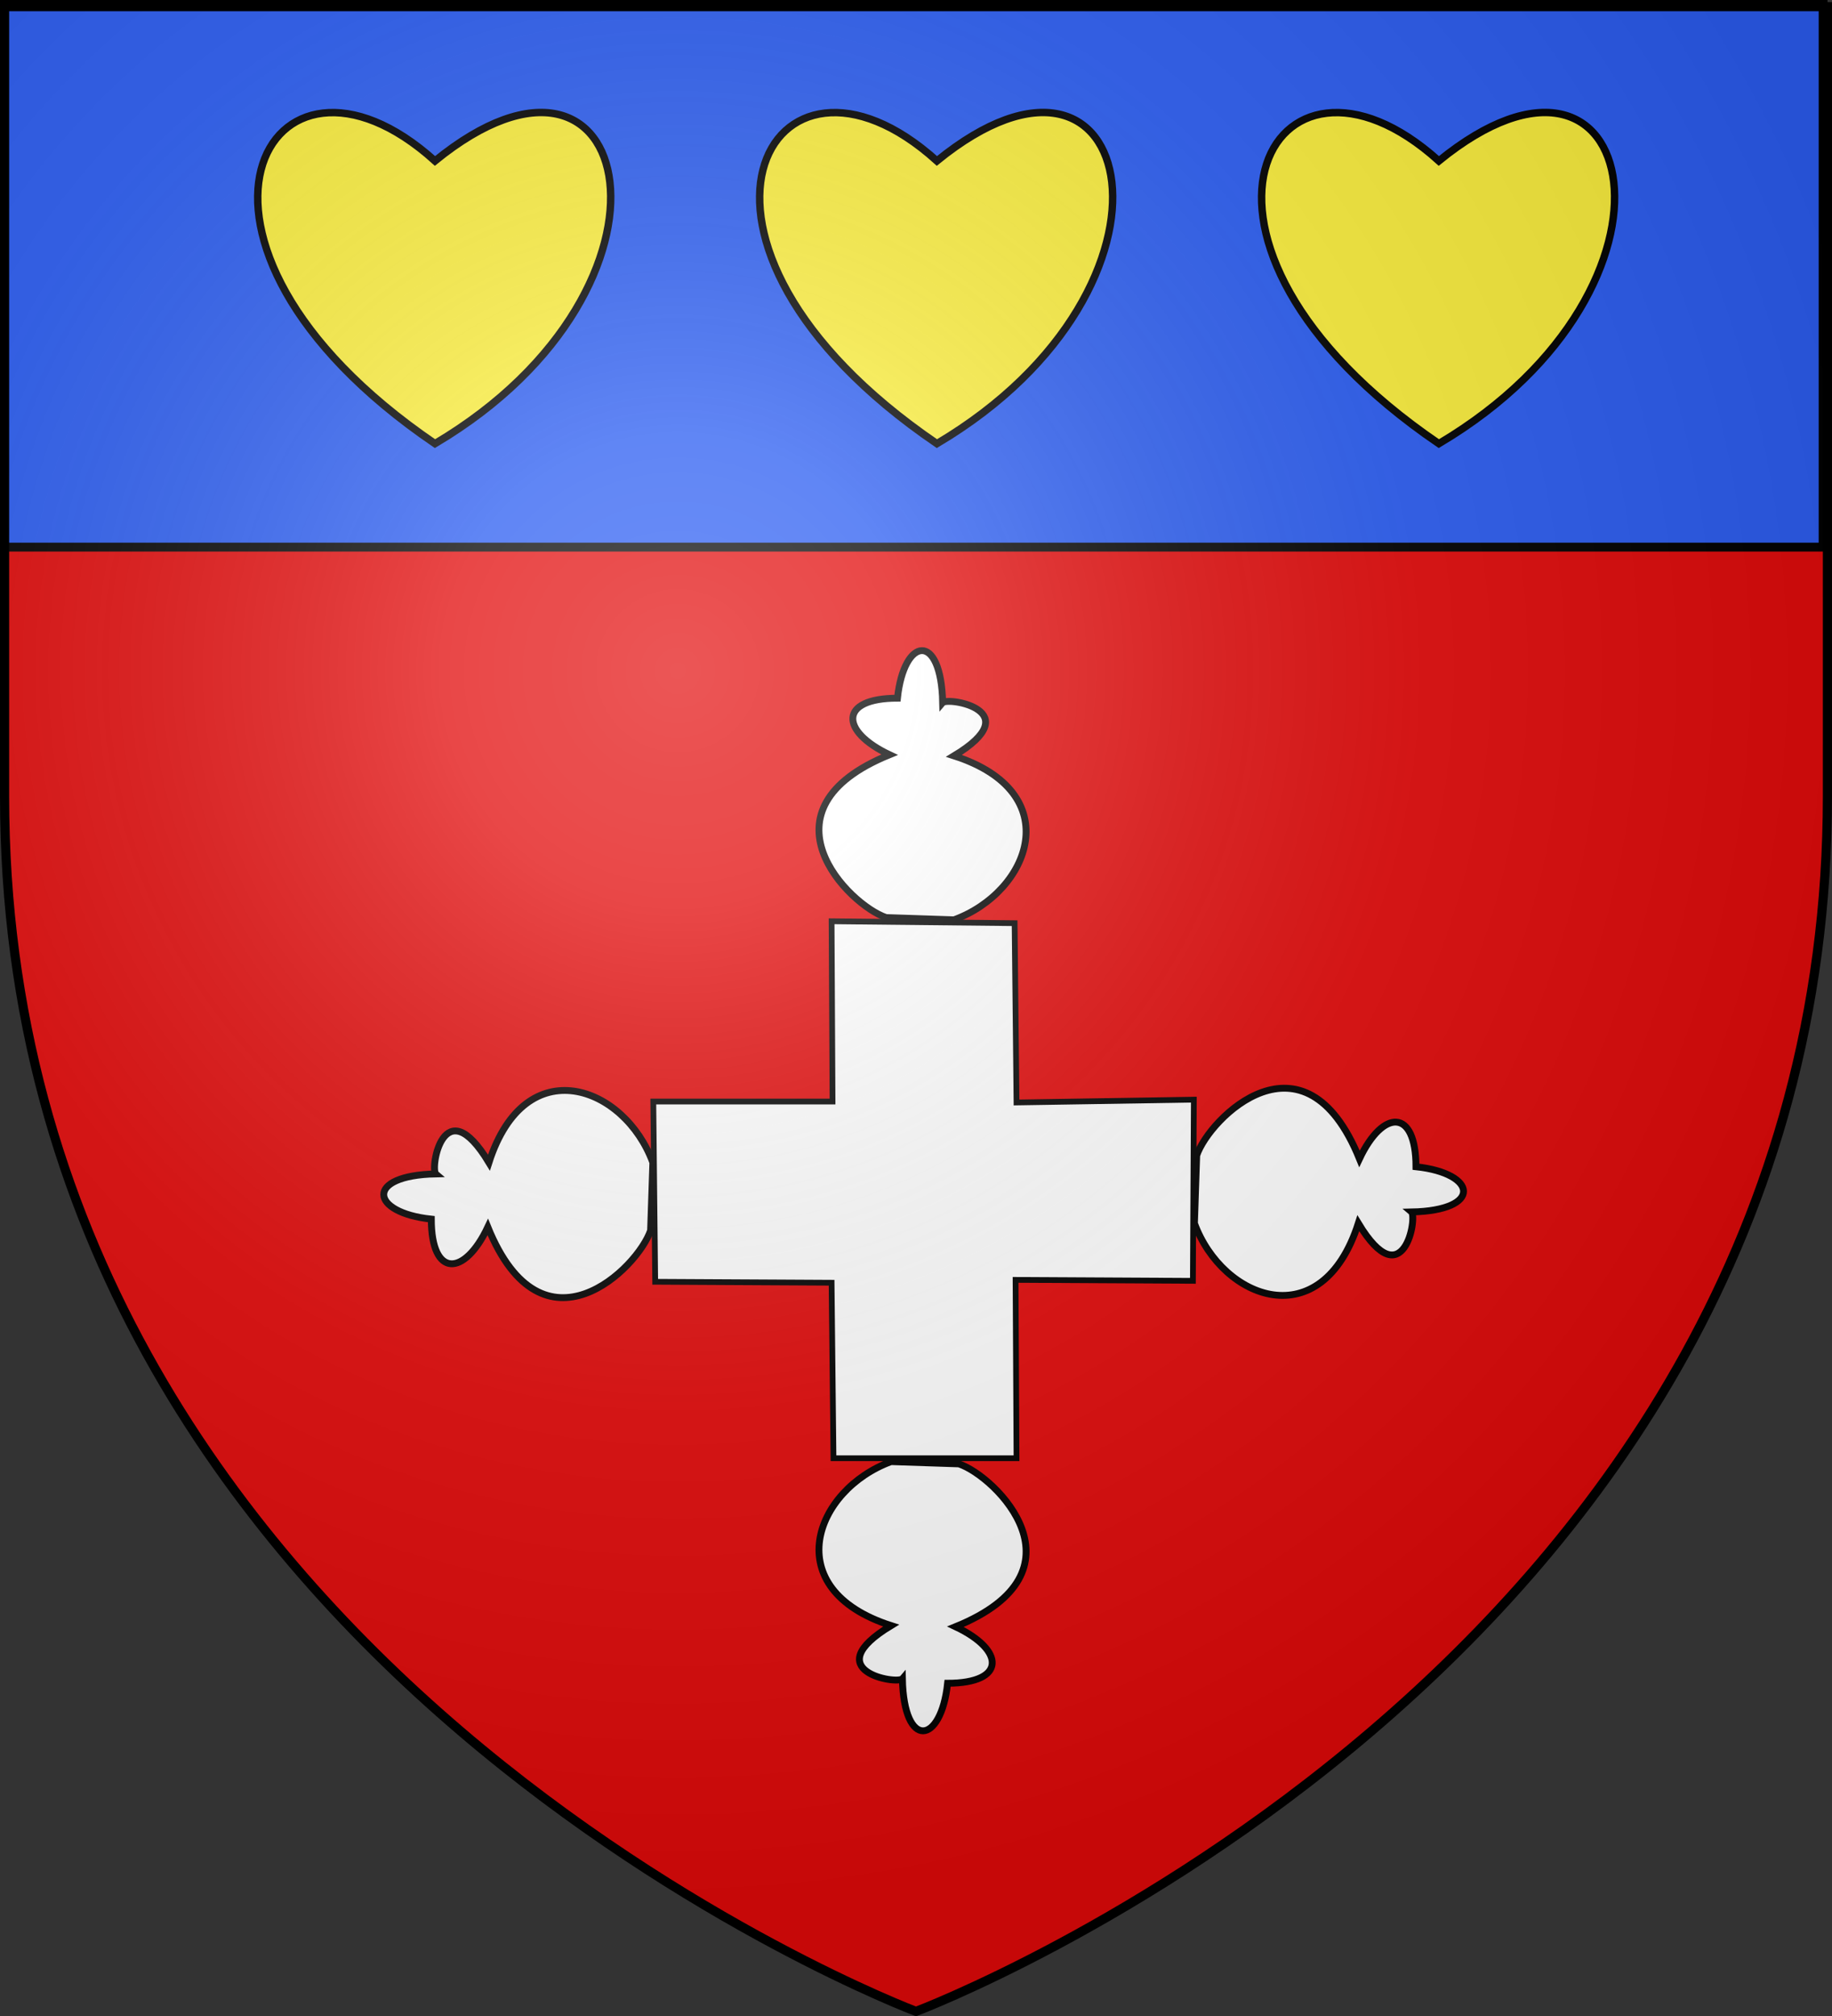
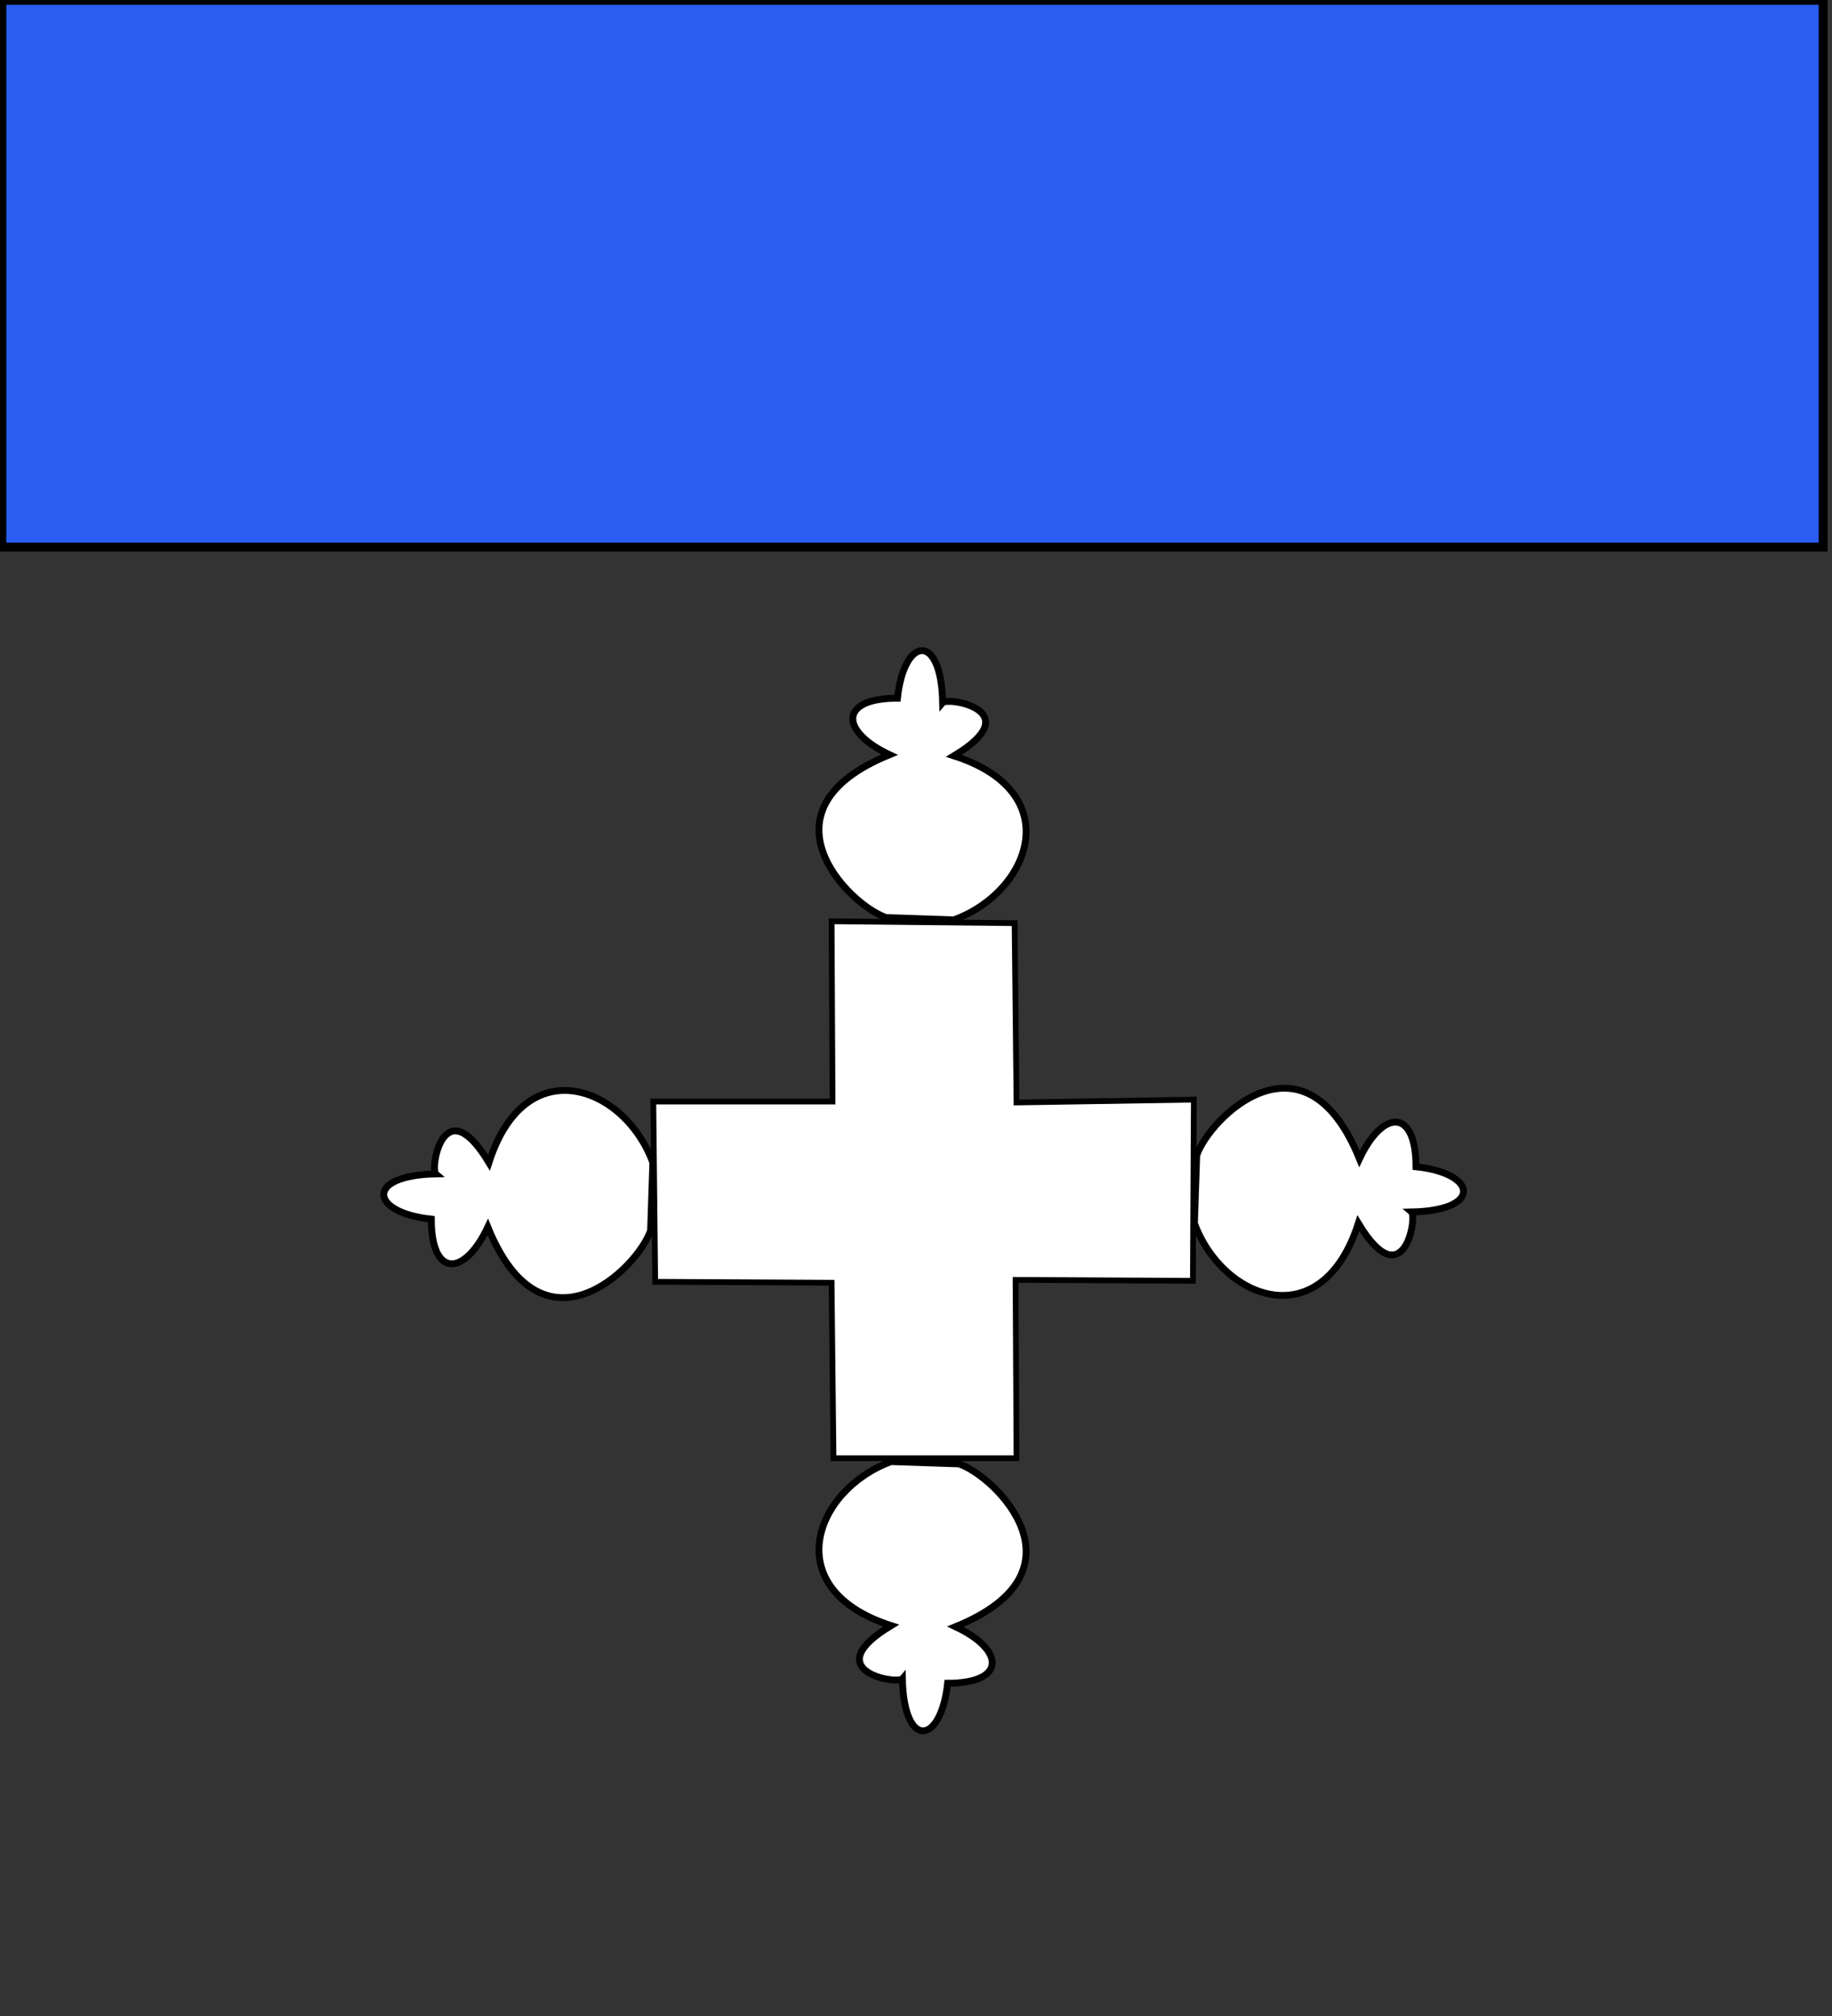
<svg xmlns="http://www.w3.org/2000/svg" xmlns:xlink="http://www.w3.org/1999/xlink" version="1.0" width="600" height="660">
  <rect width="100%" height="100%" fill="#333333" stroke="none" />
  <defs>
    <linearGradient id="b">
      <stop style="stop-color:#fff;stop-opacity:.314" offset="0" />
      <stop style="stop-color:#fff;stop-opacity:.251" offset=".19" />
      <stop style="stop-color:#6b6b6b;stop-opacity:.125" offset=".6" />
      <stop style="stop-color:#000;stop-opacity:.125" offset="1" />
    </linearGradient>
    <linearGradient id="a">
      <stop style="stop-color:#fd0000;stop-opacity:1" offset="0" />
      <stop style="stop-color:#e77275;stop-opacity:.659" offset=".5" />
      <stop style="stop-color:#000;stop-opacity:.323" offset="1" />
    </linearGradient>
    <linearGradient id="c">
      <stop style="stop-color:#fd0000;stop-opacity:1" offset="0" />
      <stop style="stop-color:#e77275;stop-opacity:.659" offset=".5" />
      <stop style="stop-color:#000;stop-opacity:.323" offset="1" />
    </linearGradient>
    <radialGradient cx="221.445" cy="226.331" r="300" fx="221.445" fy="226.331" id="d" xlink:href="#b" gradientUnits="userSpaceOnUse" gradientTransform="matrix(1.353 0 0 1.349 -77.63 -85.747)" />
  </defs>
  <g style="display:inline">
-     <path d="M300 658.5s298.5-112.32 298.5-397.772V2.176H1.5v258.552C1.5 546.18 300 658.5 300 658.5z" style="fill:#e20909;fill-opacity:1;fill-rule:evenodd" />
-   </g>
+     </g>
  <g style="fill:#2b5df2;display:inline">
    <path style="fill:#2b5df2;fill-opacity:1;fill-rule:nonzero;stroke:#000;stroke-width:2.902;stroke-miterlimit:4;stroke-opacity:1;stroke-dasharray:none" d="M1.532 2.114h596.466v179.009H1.532z" transform="translate(-.917 -2.008)" />
  </g>
  <g style="display:inline">
    <path d="m413.3 473.824.426 81.17h-80.744l.855 81.172 79.462.427.855 79.035h82.452l-.427-80.316 79.89.427.427-81.599-79.89 1.282-.854-80.744z" style="fill:#fff;stroke:#000;stroke-width:2.59px;stroke-linecap:butt;stroke-linejoin:miter;stroke-opacity:1" transform="matrix(.727 0 0 .727 -28.113 -42.862)" />
    <path d="M332.774 582.495c-12.642-34.5-57.345-51.322-73.835 0-20.406-33.773-26.634 2.758-23.932 5.092-32.121.661-29.766 17.431-2.037 20.369.018 26.46 14.922 25.918 25.46 3.564 24.848 61.12 67.704 18.3 73.326 1.528zM468.432 473.168c34.5-12.643 51.322-57.346 0-73.835 33.773-20.406-2.758-26.635-5.092-23.933-.66-32.12-17.431-29.765-20.369-2.037-26.46.019-25.918 14.923-3.564 25.46-61.119 24.848-18.3 67.705-1.528 73.327zM576.759 609.826c12.642 34.5 57.345 51.322 73.835 0 20.406 33.773 26.634-2.758 23.932-5.092 32.121-.66 29.765-17.43 2.037-20.368-.018-26.46-14.923-25.919-25.46-3.565-24.848-61.119-67.704-18.3-73.326-1.527zM440.1 717.152c-34.5 12.643-51.322 57.346 0 73.835-33.773 20.406 2.758 26.635 5.093 23.933.66 32.12 17.43 29.765 20.368 2.037 26.46-.019 25.918-14.923 3.564-25.46 61.12-24.848 18.3-67.705 1.528-73.326z" style="fill:#fff;stroke:#000;stroke-width:3.087px;stroke-linecap:butt;stroke-linejoin:miter;stroke-opacity:1" transform="matrix(.727 0 0 .727 -28.113 -42.862)" />
  </g>
-   <path d="M142.458 145.242c87.131-51.613 65.613-145.956 0-92.557-54.531-49.248-97.367 26.182 0 92.557zM306.847 145.242c87.132-51.613 65.614-145.956 0-92.557-54.53-49.248-97.367 26.182 0 92.557zM471.237 145.242c87.131-51.613 65.613-145.956 0-92.557-54.531-49.248-97.367 26.182 0 92.557z" style="fill:#fcef3c;stroke:#000;stroke-width:2.435;stroke-linecap:butt;stroke-linejoin:miter;stroke-miterlimit:4;stroke-opacity:1;stroke-dasharray:none;display:inline" />
-   <path d="M300 658.5s298.5-112.32 298.5-397.772V2.176H1.5v258.552C1.5 546.18 300 658.5 300 658.5z" style="fill:url(#d);fill-opacity:1;fill-rule:evenodd;stroke:none" />
-   <path d="M300 658.5S1.5 546.18 1.5 260.728V2.176h597v258.552C598.5 546.18 300 658.5 300 658.5z" style="fill:none;stroke:#000;stroke-width:3;stroke-linecap:butt;stroke-linejoin:miter;stroke-miterlimit:4;stroke-opacity:1;stroke-dasharray:none" />
</svg>